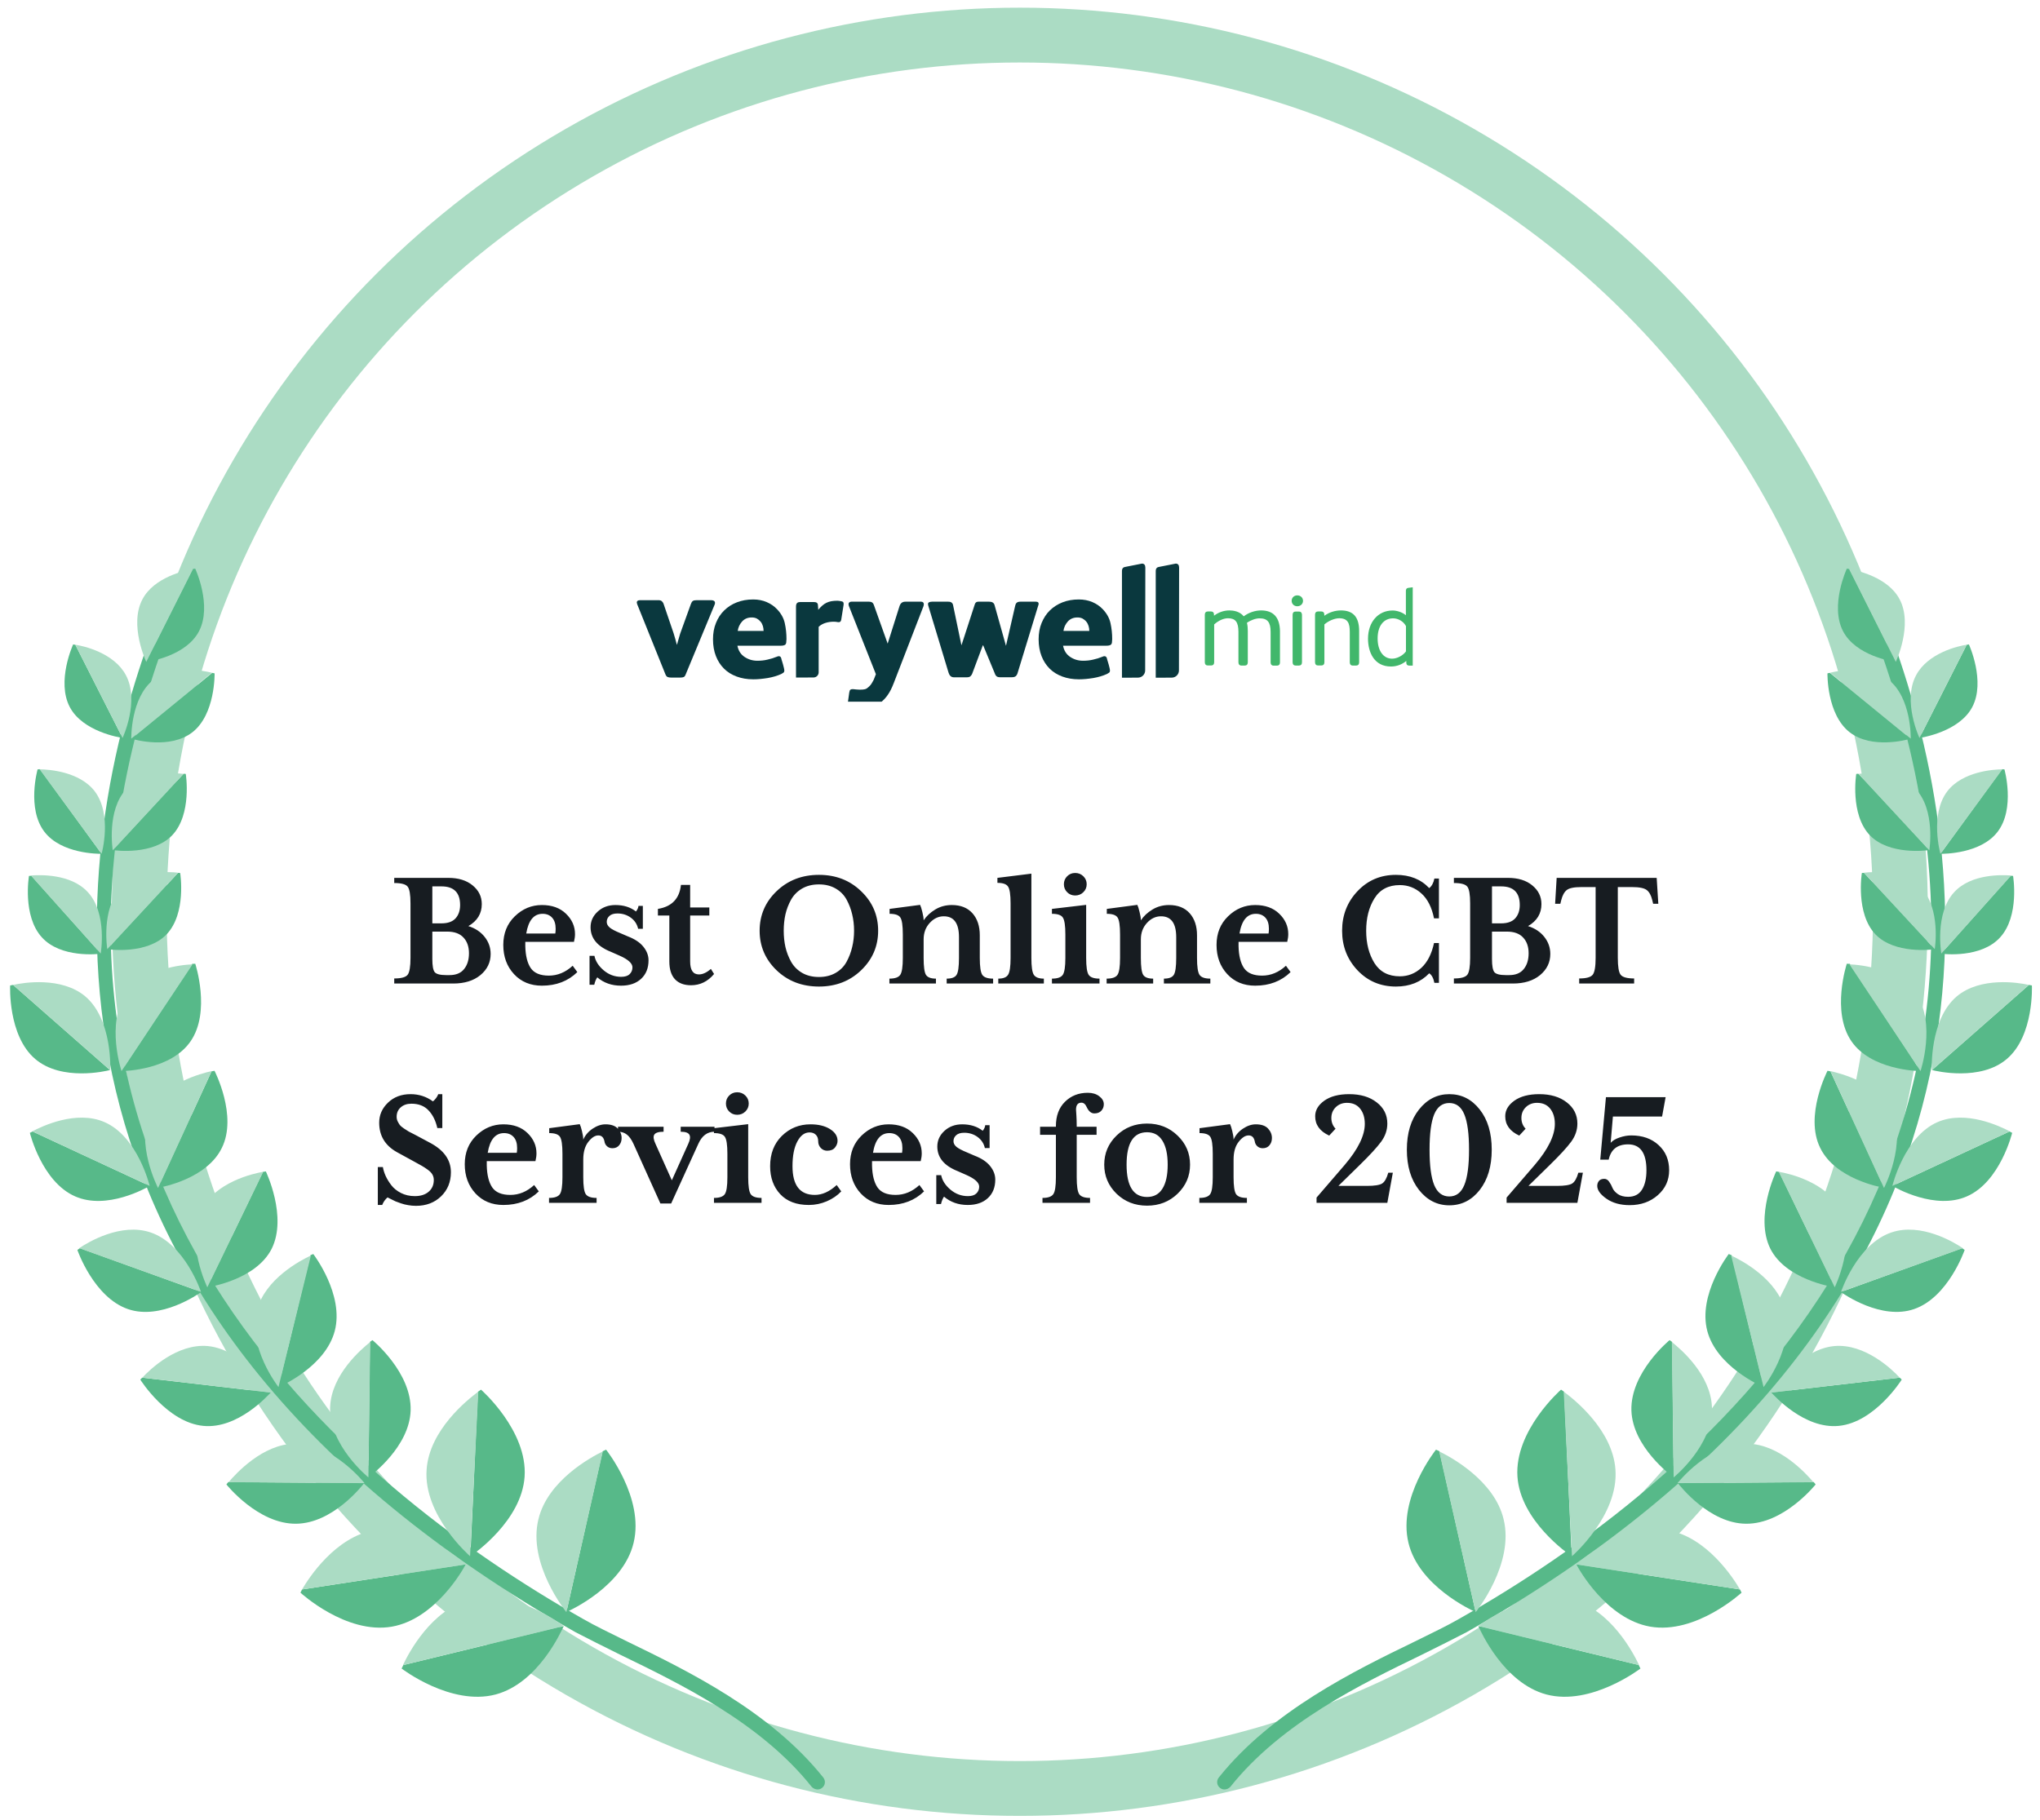
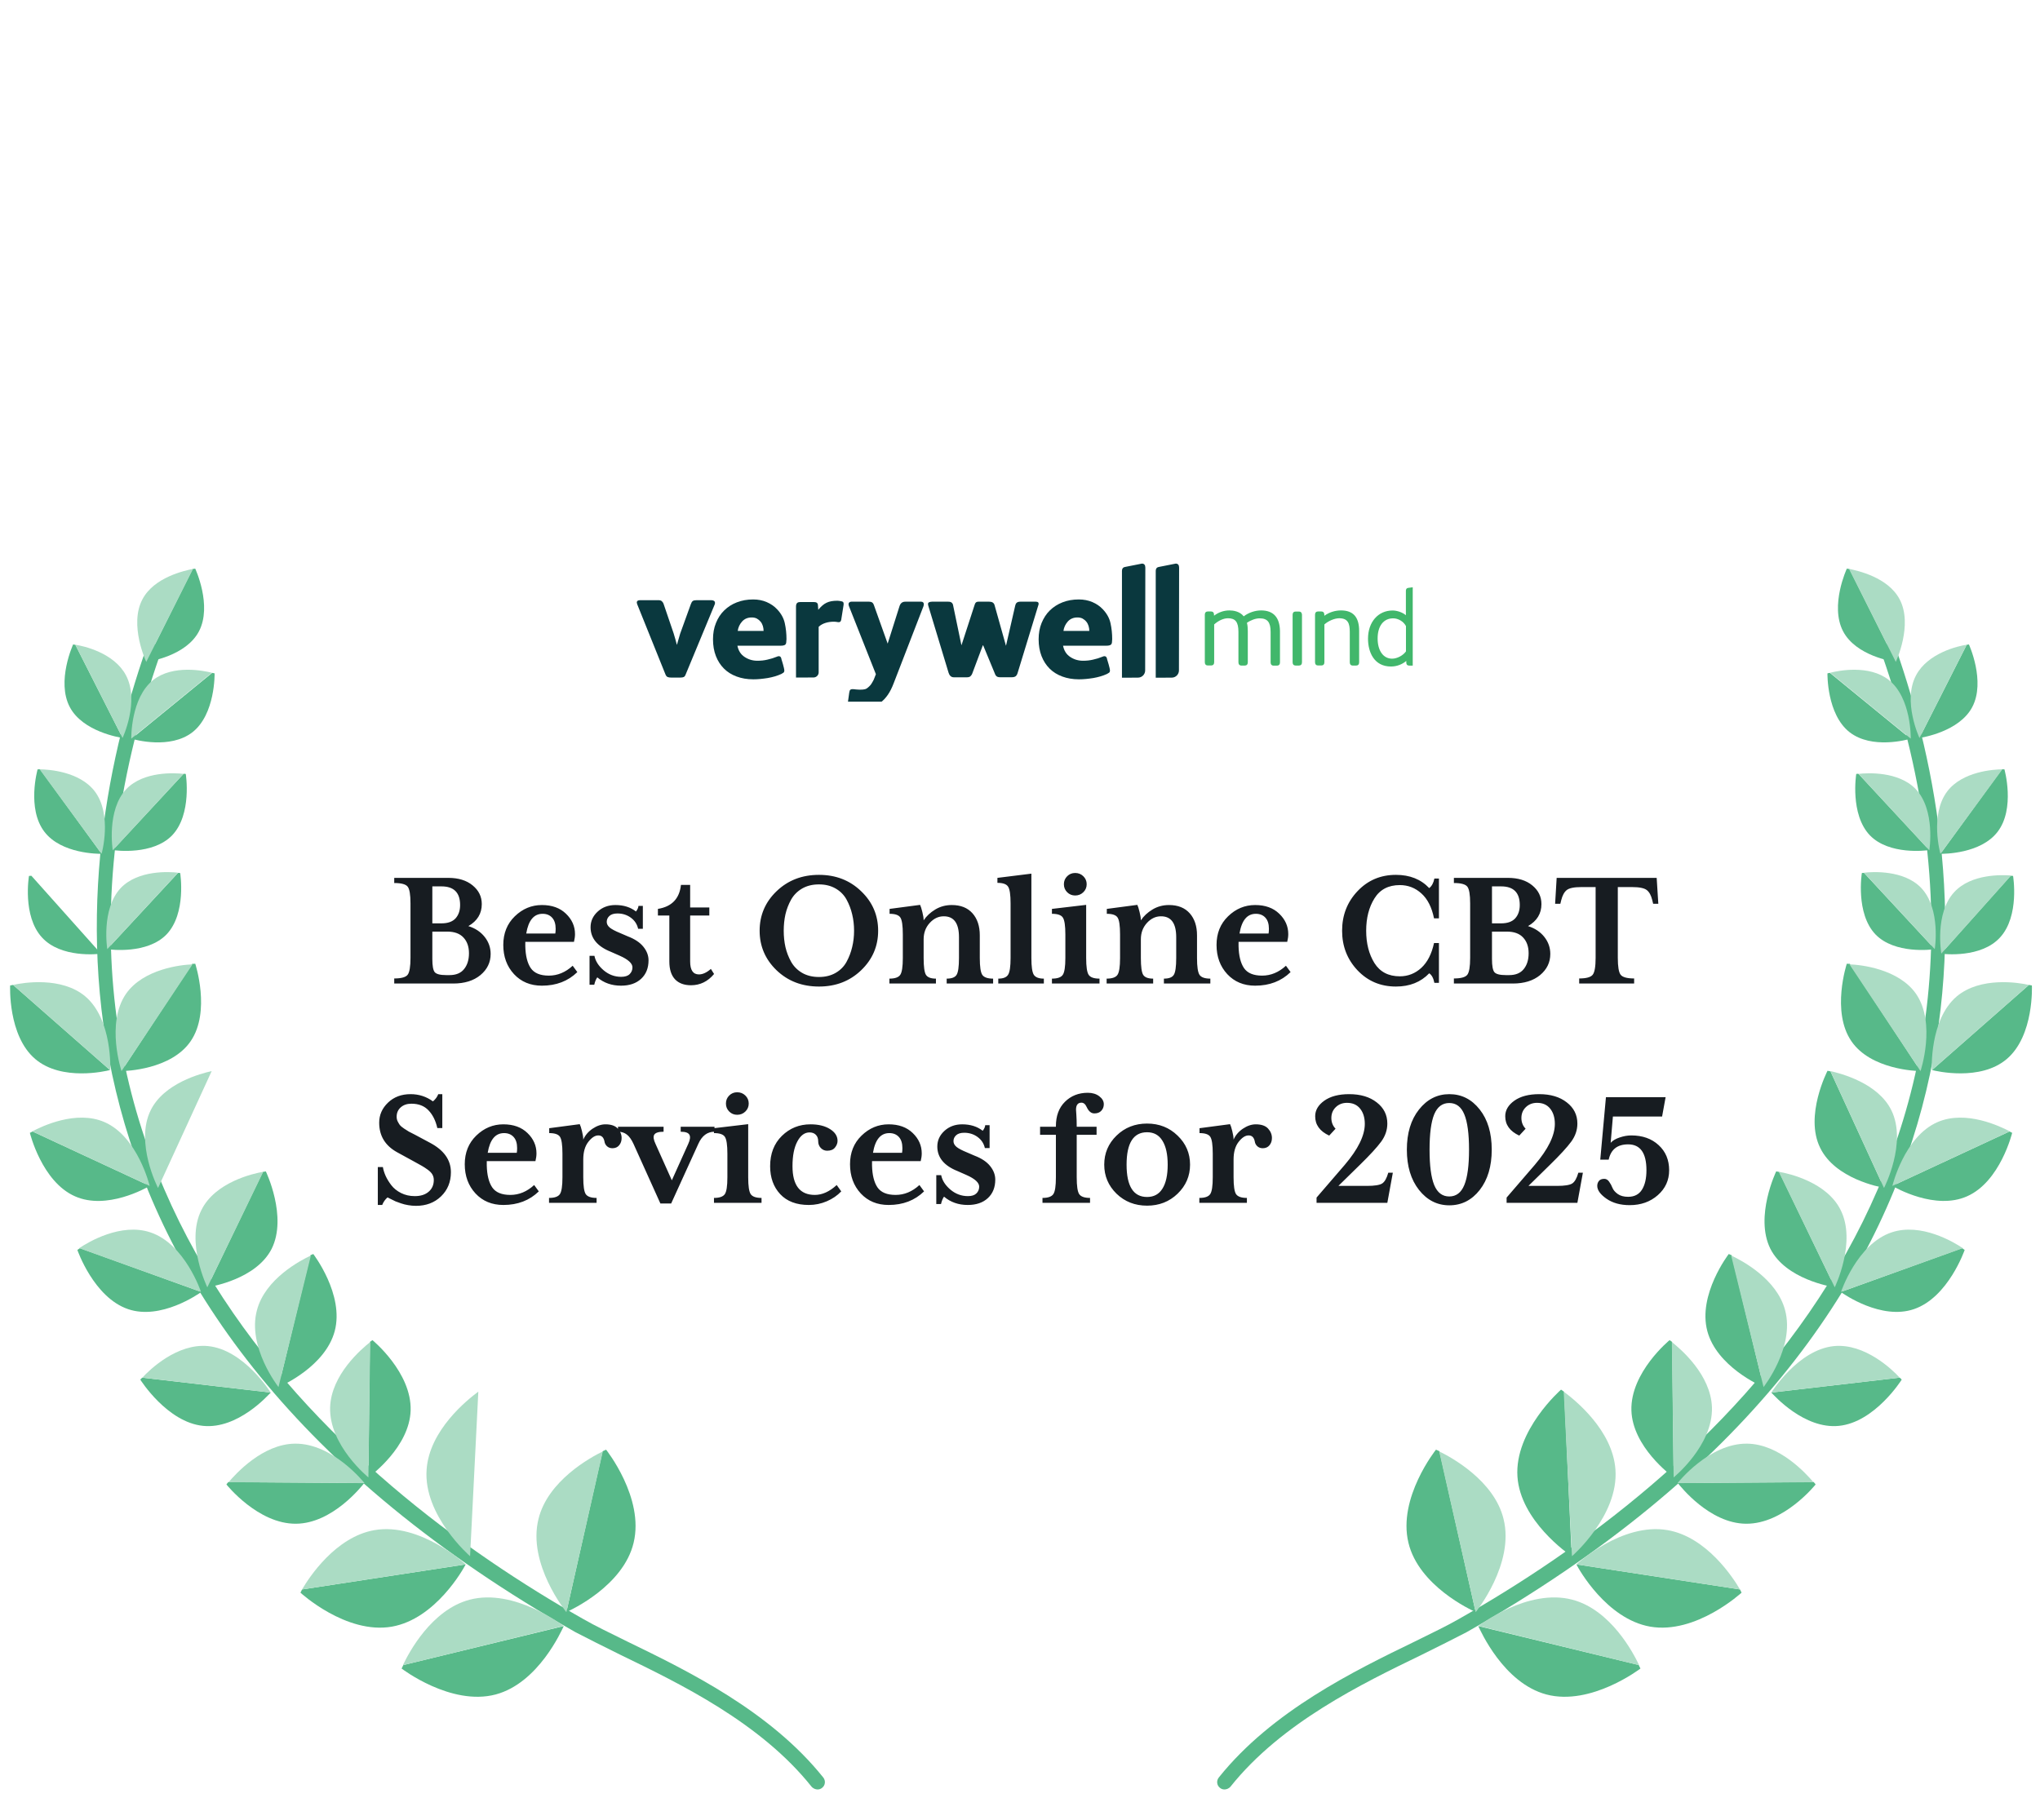
<svg xmlns="http://www.w3.org/2000/svg" width="186" height="166" viewBox="0 0 186 166" fill="none">
-   <ellipse cx="92.983" cy="83.156" rx="80.291" ry="79.956" stroke="#ABDCC4" stroke-width="5" />
  <g clip-path="url(#clip0_3661_2018)">
    <path d="M65.191 54.993C65.191 55.051 65.176 55.109 65.147 55.168L62.527 61.488C62.476 61.627 62.418 61.707 62.345 61.744C62.272 61.78 62.169 61.795 62.031 61.795H61.184C61.06 61.795 60.958 61.78 60.87 61.744C60.783 61.707 60.724 61.627 60.673 61.503L58.09 55.088C58.068 55.007 58.06 54.964 58.06 54.942C58.06 54.81 58.163 54.737 58.367 54.737H60.031C60.163 54.737 60.272 54.767 60.345 54.832C60.418 54.898 60.476 54.985 60.513 55.102L61.418 57.759C61.469 57.912 61.513 58.087 61.571 58.277C61.629 58.467 61.666 58.642 61.71 58.795H61.724C61.761 58.657 61.812 58.496 61.863 58.313C61.914 58.124 61.965 57.949 62.016 57.788L62.987 55.102C63.038 54.956 63.096 54.861 63.169 54.81C63.242 54.759 63.359 54.737 63.527 54.737H64.855C65.074 54.745 65.191 54.825 65.191 54.993Z" fill="#0A383E" />
    <path d="M71.694 58.473C71.694 58.641 71.658 58.758 71.577 58.809C71.497 58.86 71.366 58.889 71.191 58.889H67.235C67.322 59.334 67.534 59.678 67.884 59.911C68.235 60.145 68.621 60.261 69.059 60.261C69.373 60.261 69.672 60.232 69.972 60.159C70.271 60.094 70.555 60.006 70.84 59.889C70.898 59.86 70.957 59.845 71.008 59.845C71.125 59.845 71.198 59.911 71.234 60.042C71.242 60.101 71.263 60.181 71.3 60.283C71.336 60.386 71.366 60.495 71.395 60.604C71.424 60.714 71.446 60.816 71.475 60.918C71.497 61.02 71.512 61.093 71.512 61.152C71.512 61.247 71.482 61.312 71.431 61.349C71.38 61.385 71.315 61.422 71.242 61.466C70.862 61.641 70.446 61.758 69.994 61.838C69.534 61.911 69.103 61.955 68.687 61.955C68.118 61.955 67.614 61.867 67.162 61.699C66.709 61.531 66.323 61.291 66.009 60.977C65.695 60.663 65.447 60.283 65.272 59.831C65.096 59.378 65.009 58.867 65.009 58.306C65.009 57.758 65.096 57.262 65.279 56.817C65.454 56.371 65.709 55.985 66.031 55.671C66.352 55.357 66.731 55.109 67.184 54.934C67.636 54.758 68.125 54.671 68.673 54.671C69.125 54.671 69.534 54.751 69.906 54.912C70.278 55.072 70.599 55.291 70.862 55.576C71.22 55.955 71.453 56.371 71.555 56.839C71.658 57.306 71.709 57.787 71.709 58.291L71.694 58.473ZM69.621 57.539C69.621 57.386 69.599 57.24 69.556 57.094C69.512 56.948 69.446 56.817 69.351 56.7C69.256 56.583 69.14 56.488 69.008 56.415C68.87 56.342 68.716 56.313 68.534 56.313C68.176 56.313 67.884 56.437 67.665 56.678C67.446 56.919 67.308 57.211 67.264 57.539H69.621Z" fill="#0A383E" />
    <path d="M84.233 55.123C84.233 55.152 84.225 55.203 84.204 55.276L81.489 62.297C81.328 62.721 81.153 63.078 80.948 63.37C80.744 63.662 80.525 63.903 80.262 64.085C80.007 64.268 79.7 64.399 79.357 64.48C79.014 64.56 78.854 64.516 78.394 64.516C78.234 64.516 78.088 64.509 77.956 64.494C77.825 64.48 77.686 64.458 77.547 64.428C77.38 64.392 77.292 64.304 77.292 64.159C77.292 64.085 77.299 64.1 77.307 64.056L77.431 63.166C77.453 63.035 77.482 62.947 77.525 62.91C77.569 62.874 77.628 62.852 77.701 62.852H77.759H77.803C77.898 62.859 77.985 62.874 78.073 62.881C78.16 62.889 78.241 62.896 78.314 62.896C78.525 62.896 78.832 62.91 79.014 62.794C79.168 62.691 79.335 62.538 79.438 62.385C79.511 62.268 79.591 62.137 79.664 61.991L79.861 61.487L77.394 55.255C77.372 55.181 77.365 55.13 77.365 55.116C77.365 55.043 77.387 54.984 77.438 54.941C77.482 54.897 77.547 54.875 77.62 54.875H79.248C79.467 54.875 79.606 54.97 79.671 55.16L80.934 58.699L82.014 55.284C82.102 55.014 82.269 54.875 82.54 54.875H83.999C84.152 54.882 84.233 54.963 84.233 55.123Z" fill="#0A383E" />
    <path d="M104.427 51.766C104.427 51.533 104.325 51.401 104.12 51.401L102.646 51.693C102.427 51.722 102.296 51.81 102.296 52.095V61.809L103.756 61.801C104.12 61.801 104.412 61.502 104.412 61.145L104.427 51.766Z" fill="#0A383E" />
    <path d="M107.507 51.766C107.507 51.533 107.405 51.401 107.201 51.401L105.726 51.693C105.507 51.722 105.376 51.81 105.376 52.095V61.809L106.836 61.801C107.201 61.801 107.492 61.502 107.492 61.145L107.507 51.766Z" fill="#0A383E" />
    <path d="M94.699 55.065C94.699 55.101 94.691 55.152 94.669 55.203L92.786 61.363C92.75 61.495 92.692 61.597 92.619 61.662C92.546 61.728 92.421 61.765 92.268 61.765H91.174C91.02 61.765 90.911 61.728 90.845 61.662C90.772 61.59 90.714 61.487 90.67 61.341L89.641 58.853H89.612L88.663 61.385C88.619 61.517 88.553 61.611 88.48 61.677C88.407 61.743 88.291 61.772 88.13 61.772H86.984C86.853 61.772 86.743 61.735 86.663 61.655C86.583 61.582 86.525 61.48 86.488 61.356L84.627 55.203C84.62 55.174 84.612 55.138 84.612 55.087C84.612 55.014 84.649 54.955 84.715 54.926C84.78 54.897 84.868 54.875 84.97 54.875H86.451C86.605 54.875 86.707 54.904 86.78 54.97C86.846 55.028 86.889 55.116 86.904 55.218L87.656 58.831H87.67L88.845 55.218C88.911 54.992 88.977 54.875 89.218 54.875H90.195C90.458 54.875 90.619 54.977 90.677 55.174L91.714 58.874H91.728L92.56 55.247C92.582 55.13 92.626 55.043 92.692 54.977C92.764 54.911 92.874 54.875 93.02 54.875H94.451C94.553 54.875 94.618 54.897 94.655 54.933C94.684 54.977 94.699 55.021 94.699 55.065Z" fill="#0A383E" />
    <path d="M101.392 58.473C101.392 58.641 101.355 58.758 101.268 58.809C101.187 58.86 101.056 58.889 100.881 58.889H96.925C97.013 59.334 97.224 59.678 97.575 59.911C97.925 60.145 98.312 60.261 98.75 60.261C99.064 60.261 99.363 60.232 99.662 60.159C99.961 60.094 100.246 60.006 100.531 59.889C100.589 59.86 100.64 59.845 100.698 59.845C100.808 59.845 100.888 59.911 100.925 60.042C100.932 60.101 100.954 60.181 100.99 60.283C101.027 60.386 101.056 60.495 101.085 60.604C101.114 60.714 101.136 60.816 101.166 60.918C101.187 61.02 101.202 61.093 101.202 61.152C101.202 61.247 101.173 61.312 101.122 61.349C101.071 61.385 101.005 61.422 100.932 61.466C100.552 61.641 100.136 61.758 99.684 61.838C99.224 61.911 98.794 61.955 98.378 61.955C97.808 61.955 97.305 61.867 96.852 61.699C96.4 61.531 96.013 61.291 95.699 60.977C95.385 60.663 95.137 60.283 94.962 59.831C94.787 59.378 94.699 58.867 94.699 58.306C94.699 57.758 94.787 57.262 94.969 56.817C95.152 56.371 95.4 55.985 95.721 55.671C96.042 55.357 96.429 55.109 96.874 54.934C97.319 54.758 97.816 54.671 98.363 54.671C98.816 54.671 99.224 54.751 99.604 54.912C99.976 55.072 100.297 55.291 100.56 55.576C100.917 55.955 101.151 56.371 101.253 56.839C101.355 57.306 101.406 57.787 101.406 58.291L101.392 58.473ZM99.319 57.539C99.319 57.386 99.297 57.24 99.253 57.094C99.21 56.948 99.144 56.817 99.049 56.7C98.954 56.583 98.837 56.488 98.706 56.415C98.567 56.342 98.414 56.313 98.232 56.313C97.874 56.313 97.582 56.437 97.363 56.678C97.144 56.926 97.005 57.211 96.962 57.539H99.319Z" fill="#0A383E" />
    <path d="M76.752 54.846C76.62 54.817 76.467 54.788 76.358 54.788C75.526 54.788 75.117 55 74.606 55.613L74.577 55.19C74.562 54.978 74.438 54.905 74.168 54.905H72.986C72.745 54.905 72.577 54.978 72.577 55.314V61.794L74.175 61.787C74.431 61.787 74.643 61.575 74.643 61.32V57.167C75 56.817 75.555 56.7 76.022 56.7C76.263 56.7 76.336 56.744 76.475 56.744C76.606 56.744 76.671 56.671 76.701 56.518L76.912 55.19C76.934 55.029 76.934 54.89 76.752 54.846Z" fill="#0A383E" />
    <path d="M114.981 55.671C114.427 55.671 113.835 55.875 113.398 56.211C113.033 55.744 112.427 55.671 112.091 55.671C111.595 55.671 111.099 55.839 110.69 56.153V56.058C110.69 55.875 110.588 55.766 110.42 55.766H110.121C109.953 55.766 109.851 55.875 109.851 56.058V60.4C109.851 60.583 109.953 60.692 110.121 60.692H110.434C110.602 60.692 110.704 60.583 110.704 60.4V56.948C111.106 56.59 111.566 56.386 111.967 56.386C112.646 56.386 112.916 56.736 112.916 57.627V60.407C112.916 60.59 113.018 60.7 113.186 60.7H113.5C113.668 60.7 113.77 60.59 113.77 60.407V57.547C113.77 57.262 113.748 57.021 113.69 56.802C114.054 56.547 114.5 56.393 114.843 56.393C115.565 56.393 115.85 56.744 115.85 57.634V60.415C115.85 60.597 115.952 60.707 116.12 60.707H116.434C116.602 60.707 116.704 60.597 116.704 60.415V57.547C116.682 56.306 116.105 55.671 114.981 55.671Z" fill="#41B76B" />
-     <path d="M118.279 54.299C117.988 54.299 117.769 54.511 117.769 54.795C117.769 55.08 117.988 55.291 118.279 55.291C118.579 55.291 118.805 55.08 118.805 54.795C118.805 54.511 118.579 54.299 118.279 54.299Z" fill="#41B76B" />
    <path d="M118.433 55.773H118.126C117.959 55.773 117.856 55.882 117.856 56.064V60.407C117.856 60.589 117.959 60.699 118.126 60.699H118.44C118.608 60.699 118.71 60.589 118.71 60.407V56.064C118.703 55.882 118.608 55.773 118.433 55.773Z" fill="#41B76B" />
    <path d="M122.265 55.671C121.725 55.671 121.178 55.846 120.747 56.16V56.058C120.747 55.875 120.645 55.766 120.477 55.766H120.17C120.003 55.766 119.9 55.875 119.9 56.058V60.4C119.9 60.583 120.003 60.692 120.17 60.692H120.484C120.652 60.692 120.754 60.583 120.754 60.4V56.948C121.127 56.62 121.688 56.386 122.104 56.386C122.907 56.386 123.068 56.861 123.068 57.627V60.407C123.068 60.59 123.17 60.7 123.338 60.7H123.652C123.82 60.7 123.922 60.59 123.922 60.407V57.539C123.922 56.284 123.382 55.671 122.265 55.671Z" fill="#41B76B" />
    <path d="M128.833 53.562C128.826 53.562 128.819 53.562 128.804 53.562L128.417 53.613C128.184 53.635 128.184 53.824 128.184 53.904V56.109C127.833 55.817 127.33 55.678 126.972 55.678C125.651 55.678 124.731 56.736 124.731 58.247C124.731 59.473 125.279 60.787 126.826 60.787C127.337 60.787 127.848 60.597 128.22 60.276V60.415C128.22 60.612 128.315 60.707 128.519 60.707H128.804C128.943 60.707 129.037 60.59 129.037 60.415V53.832C129.045 53.569 128.87 53.562 128.833 53.562ZM128.191 57.101V59.407C127.921 59.787 127.381 60.072 126.928 60.072C126.125 60.072 125.607 59.349 125.607 58.225C125.607 57.094 126.147 56.393 127.023 56.393C127.49 56.393 127.979 56.685 128.191 57.101Z" fill="#41B76B" />
  </g>
  <path d="M44.735 87.002C44.735 87.77 44.424 88.413 43.802 88.931C43.18 89.443 42.354 89.699 41.324 89.699H35.945V89.237C36.588 89.237 36.996 89.124 37.168 88.899C37.341 88.675 37.427 88.16 37.427 87.355V82.391C37.427 81.587 37.341 81.077 37.168 80.862C36.996 80.643 36.588 80.533 35.945 80.533V80.063H40.877C41.797 80.063 42.534 80.29 43.088 80.745C43.648 81.2 43.927 81.769 43.927 82.454C43.927 83.322 43.52 83.991 42.704 84.462C43.326 84.655 43.82 84.982 44.186 85.442C44.552 85.902 44.735 86.422 44.735 87.002ZM41.951 82.54C41.951 81.406 41.384 80.839 40.25 80.839H39.419V84.211H40.25C40.83 84.211 41.259 84.059 41.536 83.756C41.813 83.447 41.951 83.042 41.951 82.54ZM40.767 84.963H39.419V87.465C39.419 88.087 39.492 88.487 39.638 88.664C39.79 88.842 40.138 88.931 40.681 88.931H40.987C41.578 88.931 42.019 88.748 42.312 88.382C42.61 88.016 42.759 87.535 42.759 86.939C42.759 86.338 42.592 85.86 42.257 85.504C41.928 85.144 41.431 84.963 40.767 84.963ZM52.639 88.656C51.792 89.482 50.715 89.895 49.408 89.895C48.368 89.895 47.521 89.545 46.868 88.845C46.214 88.139 45.888 87.25 45.888 86.179C45.888 85.118 46.238 84.247 46.938 83.568C47.644 82.883 48.467 82.54 49.408 82.54C50.328 82.54 51.06 82.804 51.603 83.332C52.152 83.86 52.427 84.48 52.427 85.191C52.427 85.405 52.395 85.64 52.333 85.896H47.895V86.296C47.916 87.164 48.08 87.828 48.389 88.288C48.702 88.748 49.254 88.978 50.043 88.978C50.838 88.978 51.562 88.677 52.215 88.076L52.639 88.656ZM50.663 84.705C50.663 84.266 50.556 83.928 50.341 83.693C50.127 83.458 49.837 83.34 49.471 83.34C48.676 83.34 48.18 83.939 47.981 85.136H50.631C50.652 85.01 50.663 84.867 50.663 84.705ZM59.131 87.582C59.131 88.288 58.906 88.85 58.456 89.268C58.007 89.686 57.395 89.895 56.622 89.895C55.775 89.895 55.053 89.642 54.458 89.135C54.337 89.307 54.246 89.532 54.183 89.809H53.752V87.174H54.199C54.293 87.655 54.573 88.094 55.038 88.492C55.508 88.889 56.041 89.088 56.637 89.088C56.982 89.088 57.239 89.007 57.406 88.845C57.578 88.677 57.665 88.471 57.665 88.225C57.665 87.859 57.275 87.504 56.496 87.159L55.697 86.806C54.463 86.315 53.846 85.567 53.846 84.563C53.846 84.009 54.063 83.534 54.497 83.136C54.931 82.739 55.469 82.54 56.112 82.54C56.86 82.54 57.484 82.737 57.986 83.129C58.127 82.946 58.203 82.776 58.213 82.619H58.613V84.705H58.182C58.088 84.286 57.866 83.949 57.516 83.693C57.165 83.437 56.76 83.309 56.3 83.309C55.971 83.309 55.725 83.385 55.563 83.536C55.401 83.683 55.32 83.863 55.32 84.077C55.32 84.271 55.414 84.446 55.602 84.603C55.791 84.754 56.109 84.921 56.559 85.104L57.233 85.395C57.876 85.64 58.352 85.957 58.66 86.343C58.974 86.73 59.131 87.143 59.131 87.582ZM65.106 88.829C64.536 89.514 63.835 89.856 63.004 89.856C62.372 89.856 61.883 89.673 61.538 89.307C61.198 88.936 61.028 88.398 61.028 87.692V83.497H59.986V82.893C61.251 82.689 61.951 81.96 62.087 80.706H62.926V82.76H64.674V83.497H62.926V87.692C62.926 88.476 63.192 88.868 63.726 88.868C64.071 88.868 64.434 88.701 64.816 88.366L65.106 88.829ZM78.513 81.278C79.549 82.266 80.066 83.468 80.066 84.885C80.066 86.296 79.549 87.499 78.513 88.492C77.484 89.48 76.203 89.974 74.671 89.974C73.129 89.974 71.841 89.48 70.806 88.492C69.776 87.499 69.261 86.296 69.261 84.885C69.261 83.468 69.776 82.266 70.806 81.278C71.841 80.285 73.129 79.788 74.671 79.788C76.203 79.788 77.484 80.285 78.513 81.278ZM77.698 86.375C77.813 85.904 77.871 85.408 77.871 84.885C77.871 84.357 77.813 83.858 77.698 83.387C77.588 82.917 77.418 82.47 77.188 82.046C76.958 81.623 76.626 81.286 76.193 81.035C75.759 80.784 75.252 80.659 74.671 80.659C74.081 80.659 73.569 80.784 73.135 81.035C72.706 81.286 72.371 81.623 72.131 82.046C71.896 82.47 71.723 82.917 71.614 83.387C71.509 83.858 71.457 84.357 71.457 84.885C71.457 85.408 71.509 85.904 71.614 86.375C71.723 86.845 71.896 87.292 72.131 87.716C72.371 88.139 72.706 88.476 73.135 88.727C73.569 88.978 74.081 89.103 74.671 89.103C75.252 89.103 75.759 88.978 76.193 88.727C76.626 88.476 76.958 88.139 77.188 87.716C77.418 87.292 77.588 86.845 77.698 86.375ZM90.549 89.699H86.315V89.252C86.775 89.252 87.076 89.137 87.217 88.907C87.363 88.677 87.436 88.165 87.436 87.371V85.473C87.436 84.198 86.971 83.562 86.041 83.568C85.56 83.568 85.134 83.772 84.763 84.179C84.397 84.582 84.214 85.078 84.214 85.669V87.371C84.214 88.165 84.284 88.677 84.426 88.907C84.572 89.137 84.875 89.252 85.335 89.252V89.699H81.093V89.252C81.595 89.252 81.924 89.137 82.081 88.907C82.238 88.677 82.316 88.165 82.316 87.371V85.222C82.316 84.417 82.241 83.902 82.089 83.677C81.943 83.453 81.616 83.34 81.109 83.34V82.893L83.892 82.525C83.955 82.656 84.023 82.872 84.096 83.176C84.175 83.479 84.214 83.732 84.214 83.936C84.47 83.549 84.823 83.22 85.272 82.948C85.722 82.676 86.224 82.54 86.778 82.54C87.593 82.54 88.223 82.791 88.668 83.293C89.112 83.795 89.334 84.464 89.334 85.3V87.371C89.334 88.165 89.41 88.677 89.561 88.907C89.718 89.137 90.047 89.252 90.549 89.252V89.699ZM95.175 89.699H91.02V89.252C91.469 89.252 91.767 89.135 91.914 88.899C92.065 88.664 92.141 88.155 92.141 87.371V82.391C92.141 81.597 92.065 81.087 91.914 80.862C91.767 80.632 91.443 80.517 90.941 80.517V80.063L94.038 79.678V87.371C94.038 88.155 94.112 88.664 94.258 88.899C94.41 89.135 94.716 89.252 95.175 89.252V89.699ZM100.249 89.699H95.912V89.252C96.414 89.252 96.744 89.137 96.9 88.907C97.057 88.677 97.136 88.165 97.136 87.371V85.222C97.136 84.427 97.06 83.915 96.908 83.685C96.762 83.455 96.43 83.34 95.912 83.34V82.893L99.033 82.525V87.371C99.033 88.165 99.109 88.677 99.261 88.907C99.417 89.137 99.747 89.252 100.249 89.252V89.699ZM97.3 81.372C97.102 81.174 97.002 80.93 97.002 80.643C97.002 80.356 97.102 80.112 97.3 79.914C97.499 79.715 97.742 79.616 98.03 79.616C98.322 79.616 98.571 79.715 98.774 79.914C98.978 80.112 99.08 80.356 99.08 80.643C99.08 80.93 98.978 81.174 98.774 81.372C98.571 81.571 98.322 81.67 98.03 81.67C97.742 81.67 97.499 81.571 97.3 81.372ZM110.355 89.699H106.121V89.252C106.581 89.252 106.882 89.137 107.023 88.907C107.169 88.677 107.243 88.165 107.243 87.371V85.473C107.243 84.198 106.777 83.562 105.847 83.568C105.366 83.568 104.94 83.772 104.569 84.179C104.203 84.582 104.02 85.078 104.02 85.669V87.371C104.02 88.165 104.091 88.677 104.232 88.907C104.378 89.137 104.681 89.252 105.141 89.252V89.699H100.899V89.252C101.401 89.252 101.73 89.137 101.887 88.907C102.044 88.677 102.123 88.165 102.123 87.371V85.222C102.123 84.417 102.047 83.902 101.895 83.677C101.749 83.453 101.422 83.34 100.915 83.34V82.893L103.699 82.525C103.761 82.656 103.829 82.872 103.902 83.176C103.981 83.479 104.02 83.732 104.02 83.936C104.276 83.549 104.629 83.22 105.079 82.948C105.528 82.676 106.03 82.54 106.584 82.54C107.399 82.54 108.029 82.791 108.474 83.293C108.918 83.795 109.14 84.464 109.14 85.3V87.371C109.14 88.165 109.216 88.677 109.368 88.907C109.524 89.137 109.854 89.252 110.355 89.252V89.699ZM117.671 88.656C116.824 89.482 115.747 89.895 114.441 89.895C113.4 89.895 112.554 89.545 111.9 88.845C111.247 88.139 110.92 87.25 110.92 86.179C110.92 85.118 111.27 84.247 111.971 83.568C112.676 82.883 113.5 82.54 114.441 82.54C115.361 82.54 116.092 82.804 116.636 83.332C117.185 83.86 117.459 84.48 117.459 85.191C117.459 85.405 117.428 85.64 117.365 85.896H112.927V86.296C112.948 87.164 113.113 87.828 113.421 88.288C113.735 88.748 114.286 88.978 115.076 88.978C115.87 88.978 116.594 88.677 117.248 88.076L117.671 88.656ZM115.695 84.705C115.695 84.266 115.588 83.928 115.374 83.693C115.159 83.458 114.869 83.34 114.503 83.34C113.709 83.34 113.212 83.939 113.014 85.136H115.664C115.685 85.01 115.695 84.867 115.695 84.705ZM131.197 89.636H130.781C130.697 89.208 130.541 88.918 130.311 88.766C129.542 89.571 128.531 89.974 127.276 89.974C125.875 89.974 124.707 89.48 123.771 88.492C122.836 87.499 122.368 86.296 122.368 84.885C122.368 83.468 122.836 82.266 123.771 81.278C124.707 80.285 125.875 79.788 127.276 79.788C128.541 79.788 129.553 80.191 130.311 80.996C130.546 80.813 130.703 80.523 130.781 80.126H131.197V83.756H130.75C130.546 82.747 130.162 81.989 129.597 81.482C129.038 80.975 128.382 80.721 127.629 80.721C126.589 80.721 125.818 81.126 125.316 81.937C124.814 82.742 124.563 83.724 124.563 84.885C124.563 86.04 124.814 87.023 125.316 87.833C125.823 88.638 126.594 89.041 127.629 89.041C128.376 89.041 129.03 88.784 129.589 88.272C130.149 87.755 130.535 86.999 130.75 86.006H131.197V89.636ZM141.351 87.002C141.351 87.77 141.04 88.413 140.418 88.931C139.795 89.443 138.97 89.699 137.94 89.699H132.561V89.237C133.204 89.237 133.612 89.124 133.784 88.899C133.957 88.675 134.043 88.16 134.043 87.355V82.391C134.043 81.587 133.957 81.077 133.784 80.862C133.612 80.643 133.204 80.533 132.561 80.533V80.063H137.493C138.413 80.063 139.15 80.29 139.704 80.745C140.263 81.2 140.543 81.769 140.543 82.454C140.543 83.322 140.135 83.991 139.32 84.462C139.942 84.655 140.436 84.982 140.802 85.442C141.168 85.902 141.351 86.422 141.351 87.002ZM138.567 82.54C138.567 81.406 138 80.839 136.866 80.839H136.034V84.211H136.866C137.446 84.211 137.874 84.059 138.151 83.756C138.429 83.447 138.567 83.042 138.567 82.54ZM137.383 84.963H136.034V87.465C136.034 88.087 136.108 88.487 136.254 88.664C136.406 88.842 136.753 88.931 137.297 88.931H137.603C138.193 88.931 138.635 88.748 138.928 88.382C139.226 88.016 139.375 87.535 139.375 86.939C139.375 86.338 139.207 85.86 138.873 85.504C138.544 85.144 138.047 84.963 137.383 84.963ZM151.199 82.423H150.728L150.65 82.101C150.545 81.662 150.378 81.354 150.148 81.176C149.918 80.993 149.466 80.902 148.792 80.902H147.506V87.355C147.506 88.16 147.592 88.675 147.764 88.899C147.942 89.124 148.353 89.237 148.995 89.237V89.699H143.985V89.237C144.628 89.237 145.038 89.124 145.216 88.899C145.394 88.675 145.483 88.16 145.483 87.355V80.902H144.197C143.523 80.902 143.073 80.993 142.848 81.176C142.623 81.354 142.456 81.662 142.346 82.101L142.268 82.423H141.79L141.931 80.063H151.05L151.199 82.423ZM41.112 106.908C41.112 107.796 40.812 108.531 40.211 109.111C39.615 109.686 38.854 109.974 37.929 109.974C37.683 109.974 37.446 109.953 37.215 109.911C36.986 109.874 36.766 109.819 36.557 109.746C36.348 109.673 36.183 109.613 36.063 109.566C35.948 109.514 35.799 109.44 35.616 109.346C35.438 109.252 35.344 109.205 35.334 109.205C35.119 109.388 34.957 109.618 34.847 109.895H34.448V106.437H34.91C34.952 106.694 35.036 106.963 35.161 107.245C35.287 107.522 35.459 107.804 35.679 108.092C35.898 108.379 36.194 108.617 36.565 108.805C36.941 108.994 37.359 109.088 37.819 109.088C38.352 109.088 38.773 108.954 39.082 108.688C39.395 108.421 39.552 108.063 39.552 107.614C39.552 107.441 39.513 107.282 39.434 107.135C39.356 106.984 39.212 106.832 39.003 106.68C38.794 106.529 38.619 106.414 38.478 106.335C38.337 106.257 38.102 106.126 37.772 105.943L36.212 105.089C35.119 104.488 34.573 103.589 34.573 102.391C34.573 101.686 34.84 101.077 35.373 100.565C35.911 100.047 36.599 99.788 37.435 99.788C38.193 99.788 38.873 100.008 39.474 100.447C39.698 100.264 39.861 100.044 39.96 99.788H40.328V102.878H39.873C39.722 102.203 39.453 101.665 39.066 101.262C38.684 100.86 38.167 100.659 37.513 100.659C37.116 100.659 36.792 100.768 36.541 100.988C36.29 101.208 36.165 101.495 36.165 101.85C36.165 102.002 36.196 102.143 36.259 102.274C36.327 102.405 36.392 102.514 36.455 102.603C36.518 102.687 36.646 102.794 36.839 102.925C37.032 103.05 37.176 103.142 37.27 103.199C37.37 103.251 37.563 103.351 37.851 103.497L39.184 104.211C40.469 104.885 41.112 105.784 41.112 106.908ZM49.126 108.656C48.279 109.482 47.202 109.895 45.895 109.895C44.855 109.895 44.008 109.545 43.355 108.845C42.702 108.139 42.375 107.25 42.375 106.179C42.375 105.118 42.725 104.247 43.425 103.568C44.131 102.883 44.954 102.54 45.895 102.54C46.815 102.54 47.547 102.804 48.091 103.332C48.64 103.86 48.914 104.48 48.914 105.191C48.914 105.405 48.883 105.64 48.82 105.896H44.382V106.296C44.403 107.164 44.568 107.828 44.876 108.288C45.19 108.748 45.741 108.978 46.531 108.978C47.325 108.978 48.049 108.677 48.702 108.076L49.126 108.656ZM47.15 104.705C47.15 104.265 47.043 103.928 46.828 103.693C46.614 103.458 46.324 103.34 45.958 103.34C45.163 103.34 44.667 103.939 44.468 105.136H47.118C47.139 105.01 47.15 104.867 47.15 104.705ZM56.677 103.787C56.677 104.054 56.601 104.276 56.449 104.454C56.303 104.631 56.099 104.72 55.838 104.72C55.644 104.72 55.48 104.66 55.344 104.54C55.213 104.414 55.137 104.271 55.116 104.109C55.043 103.732 54.852 103.547 54.544 103.552C54.246 103.552 53.943 103.751 53.634 104.148C53.331 104.54 53.18 105.073 53.18 105.747V107.37C53.18 108.165 53.255 108.677 53.407 108.907C53.564 109.137 53.893 109.252 54.395 109.252V109.699H50.059V109.252C50.561 109.252 50.89 109.137 51.047 108.907C51.204 108.677 51.282 108.165 51.282 107.37V105.222C51.282 104.417 51.206 103.902 51.055 103.677C50.908 103.453 50.582 103.34 50.075 103.34V102.893L52.858 102.525C52.921 102.645 52.989 102.857 53.062 103.16C53.14 103.463 53.18 103.722 53.18 103.936C53.352 103.539 53.634 103.207 54.026 102.94C54.424 102.674 54.816 102.54 55.203 102.54C55.715 102.54 56.089 102.669 56.324 102.925C56.559 103.181 56.677 103.468 56.677 103.787ZM65.145 103.215C64.491 103.215 64 103.583 63.671 104.32L61.193 109.762H60.213L57.759 104.32C57.576 103.923 57.374 103.641 57.155 103.474C56.935 103.301 56.666 103.215 56.347 103.215V102.76H60.503V103.215C60.053 103.215 59.771 103.304 59.656 103.481C59.546 103.654 59.583 103.934 59.766 104.32L61.256 107.645L62.753 104.32C62.926 103.944 62.96 103.667 62.855 103.489C62.756 103.306 62.492 103.215 62.063 103.215V102.76H65.145V103.215ZM69.434 109.699H65.098V109.252C65.6 109.252 65.929 109.137 66.086 108.907C66.243 108.677 66.321 108.165 66.321 107.37V105.222C66.321 104.428 66.245 103.915 66.094 103.685C65.947 103.455 65.615 103.34 65.098 103.34V102.893L68.218 102.525V107.37C68.218 108.165 68.294 108.677 68.446 108.907C68.603 109.137 68.932 109.252 69.434 109.252V109.699ZM66.486 101.372C66.287 101.174 66.188 100.93 66.188 100.643C66.188 100.355 66.287 100.112 66.486 99.914C66.684 99.715 66.927 99.616 67.215 99.616C67.507 99.616 67.756 99.715 67.96 99.914C68.163 100.112 68.266 100.355 68.266 100.643C68.266 100.93 68.163 101.174 67.96 101.372C67.756 101.571 67.507 101.67 67.215 101.67C66.927 101.67 66.684 101.571 66.486 101.372ZM76.702 108.656C76.347 109.033 75.908 109.333 75.385 109.558C74.862 109.783 74.316 109.895 73.746 109.895C72.622 109.895 71.752 109.566 71.135 108.907C70.524 108.249 70.218 107.399 70.218 106.359C70.218 105.214 70.576 104.292 71.292 103.591C72.008 102.891 72.876 102.54 73.895 102.54C74.622 102.54 75.215 102.684 75.675 102.972C76.135 103.259 76.365 103.617 76.365 104.046C76.365 104.26 76.287 104.464 76.13 104.658C75.978 104.851 75.74 104.948 75.416 104.948C75.192 104.948 74.998 104.864 74.836 104.697C74.679 104.529 74.601 104.328 74.601 104.093C74.601 103.837 74.53 103.638 74.389 103.497C74.248 103.351 74.055 103.278 73.809 103.278C73.359 103.278 72.988 103.555 72.696 104.109C72.403 104.658 72.257 105.408 72.257 106.359C72.257 108.105 72.936 108.978 74.295 108.978C74.969 108.978 75.633 108.677 76.287 108.076L76.702 108.656ZM84.253 108.656C83.406 109.482 82.329 109.895 81.023 109.895C79.982 109.895 79.136 109.545 78.482 108.845C77.829 108.139 77.502 107.25 77.502 106.179C77.502 105.118 77.852 104.247 78.553 103.568C79.258 102.883 80.082 102.54 81.023 102.54C81.943 102.54 82.674 102.804 83.218 103.332C83.767 103.86 84.041 104.48 84.041 105.191C84.041 105.405 84.01 105.64 83.947 105.896H79.509V106.296C79.53 107.164 79.695 107.828 80.003 108.288C80.317 108.748 80.868 108.978 81.658 108.978C82.452 108.978 83.176 108.677 83.83 108.076L84.253 108.656ZM82.277 104.705C82.277 104.265 82.17 103.928 81.956 103.693C81.741 103.458 81.451 103.34 81.085 103.34C80.291 103.34 79.794 103.939 79.596 105.136H82.246C82.267 105.01 82.277 104.867 82.277 104.705ZM90.745 107.582C90.745 108.288 90.521 108.85 90.071 109.268C89.621 109.686 89.01 109.895 88.236 109.895C87.389 109.895 86.668 109.642 86.072 109.135C85.952 109.307 85.861 109.532 85.798 109.809H85.367V107.174H85.813C85.907 107.655 86.187 108.094 86.652 108.492C87.123 108.889 87.656 109.088 88.252 109.088C88.597 109.088 88.853 109.007 89.02 108.845C89.193 108.677 89.279 108.471 89.279 108.225C89.279 107.859 88.89 107.504 88.111 107.159L87.311 106.806C86.077 106.315 85.461 105.567 85.461 104.563C85.461 104.009 85.677 103.534 86.111 103.136C86.545 102.739 87.084 102.54 87.727 102.54C88.474 102.54 89.099 102.736 89.601 103.129C89.742 102.946 89.817 102.776 89.828 102.619H90.228V104.705H89.797C89.703 104.286 89.48 103.949 89.13 103.693C88.78 103.437 88.375 103.309 87.915 103.309C87.585 103.309 87.34 103.385 87.178 103.536C87.016 103.683 86.935 103.863 86.935 104.077C86.935 104.271 87.029 104.446 87.217 104.603C87.405 104.754 87.724 104.921 88.174 105.104L88.848 105.395C89.491 105.64 89.966 105.956 90.275 106.343C90.588 106.73 90.745 107.143 90.745 107.582ZM100.641 100.706C100.641 100.941 100.565 101.14 100.413 101.302C100.267 101.464 100.055 101.545 99.778 101.545C99.491 101.545 99.258 101.351 99.08 100.964C98.96 100.698 98.801 100.565 98.602 100.565C98.273 100.565 98.108 100.779 98.108 101.208C98.108 101.218 98.118 101.377 98.139 101.686C98.16 101.994 98.171 102.337 98.171 102.713V102.76H99.982V103.497H98.171V107.37C98.171 108.165 98.246 108.677 98.398 108.907C98.555 109.137 98.884 109.252 99.386 109.252V109.699H95.05V109.252C95.552 109.252 95.881 109.137 96.038 108.907C96.195 108.677 96.273 108.165 96.273 107.37V103.497H94.831V102.76H96.273V102.713C96.273 101.772 96.548 101.03 97.097 100.486C97.651 99.937 98.346 99.663 99.182 99.663C99.6 99.663 99.948 99.767 100.225 99.977C100.502 100.186 100.641 100.429 100.641 100.706ZM107.368 103.568C108.126 104.294 108.505 105.178 108.505 106.218C108.505 107.253 108.126 108.136 107.368 108.868C106.615 109.595 105.688 109.958 104.585 109.958C103.482 109.958 102.554 109.595 101.801 108.868C101.054 108.136 100.68 107.253 100.68 106.218C100.68 105.178 101.054 104.294 101.801 103.568C102.554 102.836 103.482 102.47 104.585 102.47C105.688 102.47 106.615 102.836 107.368 103.568ZM106.466 106.218C106.466 105.277 106.307 104.55 105.988 104.038C105.674 103.521 105.207 103.262 104.585 103.262C103.34 103.262 102.718 104.247 102.718 106.218C102.718 108.183 103.34 109.166 104.585 109.166C105.207 109.166 105.674 108.913 105.988 108.405C106.307 107.898 106.466 107.169 106.466 106.218ZM115.97 103.787C115.97 104.054 115.894 104.276 115.742 104.454C115.596 104.631 115.392 104.72 115.131 104.72C114.937 104.72 114.773 104.66 114.637 104.54C114.506 104.414 114.43 104.271 114.409 104.109C114.336 103.732 114.145 103.547 113.837 103.552C113.539 103.552 113.236 103.751 112.927 104.148C112.624 104.54 112.473 105.073 112.473 105.747V107.37C112.473 108.165 112.548 108.677 112.7 108.907C112.857 109.137 113.186 109.252 113.688 109.252V109.699H109.352V109.252C109.854 109.252 110.183 109.137 110.34 108.907C110.497 108.677 110.575 108.165 110.575 107.37V105.222C110.575 104.417 110.499 103.902 110.348 103.677C110.201 103.453 109.875 103.34 109.368 103.34V102.893L112.151 102.525C112.214 102.645 112.282 102.857 112.355 103.16C112.433 103.463 112.473 103.722 112.473 103.936C112.645 103.539 112.927 103.207 113.319 102.94C113.717 102.674 114.109 102.54 114.495 102.54C115.008 102.54 115.381 102.669 115.617 102.925C115.852 103.181 115.97 103.468 115.97 103.787ZM126.994 106.955L126.492 109.699H120.039V109.221L122.611 106.234C123.829 104.801 124.438 103.557 124.438 102.501C124.438 101.931 124.297 101.469 124.014 101.113C123.732 100.758 123.332 100.58 122.815 100.58C122.407 100.58 122.067 100.711 121.795 100.972C121.524 101.234 121.388 101.563 121.388 101.96C121.388 102.347 121.516 102.674 121.772 102.94L121.192 103.568C120.334 103.17 119.908 102.58 119.914 101.796C119.914 101.252 120.191 100.781 120.745 100.384C121.304 99.987 122.059 99.788 123.011 99.788C124.051 99.788 124.89 100.039 125.528 100.541C126.171 101.038 126.492 101.681 126.492 102.47C126.492 103.061 126.304 103.612 125.928 104.124C125.556 104.631 124.911 105.334 123.991 106.234L122.031 108.155H124.634C125.329 108.155 125.792 108.081 126.022 107.935C126.252 107.783 126.437 107.457 126.578 106.955H126.994ZM134.913 101.184C135.645 102.109 136.011 103.332 136.011 104.854C136.011 106.369 135.645 107.595 134.913 108.531C134.181 109.461 133.259 109.927 132.145 109.927C131.042 109.927 130.12 109.459 129.378 108.523C128.64 107.582 128.272 106.359 128.272 104.854C128.272 103.343 128.64 102.122 129.378 101.192C130.12 100.256 131.042 99.788 132.145 99.788C133.259 99.788 134.181 100.254 134.913 101.184ZM133.51 108.076C133.797 107.381 133.941 106.307 133.941 104.854C133.941 103.395 133.797 102.321 133.51 101.631C133.227 100.941 132.77 100.596 132.138 100.596C131.51 100.596 131.053 100.941 130.765 101.631C130.483 102.321 130.342 103.395 130.342 104.854C130.342 106.307 130.483 107.381 130.765 108.076C131.053 108.771 131.51 109.119 132.138 109.119C132.77 109.119 133.227 108.771 133.51 108.076ZM144.322 106.955L143.82 109.699H137.367V109.221L139.939 106.234C141.157 104.801 141.766 103.557 141.766 102.501C141.766 101.931 141.625 101.469 141.343 101.113C141.06 100.758 140.661 100.58 140.143 100.58C139.735 100.58 139.396 100.711 139.124 100.972C138.852 101.234 138.716 101.563 138.716 101.96C138.716 102.347 138.844 102.674 139.1 102.94L138.52 103.568C137.663 103.17 137.237 102.58 137.242 101.796C137.242 101.252 137.519 100.781 138.073 100.384C138.632 99.987 139.388 99.788 140.339 99.788C141.379 99.788 142.218 100.039 142.856 100.541C143.499 101.038 143.82 101.681 143.82 102.47C143.82 103.061 143.632 103.612 143.256 104.124C142.885 104.631 142.239 105.334 141.319 106.234L139.359 108.155H141.962C142.657 108.155 143.12 108.081 143.35 107.935C143.58 107.783 143.766 107.457 143.907 106.955H144.322ZM152.187 106.728C152.187 107.637 151.842 108.395 151.152 109.001C150.462 109.608 149.607 109.911 148.588 109.911C147.741 109.911 147.035 109.715 146.471 109.323C145.911 108.931 145.632 108.541 145.632 108.155C145.632 107.982 145.681 107.833 145.781 107.708C145.885 107.577 146.05 107.512 146.275 107.512C146.447 107.512 146.594 107.598 146.714 107.77C146.839 107.943 146.941 108.131 147.02 108.335C147.103 108.539 147.265 108.727 147.506 108.899C147.746 109.067 148.06 109.15 148.447 109.15C149.016 109.15 149.437 108.933 149.709 108.5C149.981 108.066 150.117 107.475 150.117 106.728C150.117 105.154 149.56 104.367 148.447 104.367C147.464 104.367 146.873 104.833 146.675 105.763H145.906L146.424 100.063H151.865L151.544 101.827H147.059L146.855 104.226C147.038 104.022 147.31 103.86 147.67 103.74C148.036 103.615 148.389 103.552 148.729 103.552C149.759 103.552 150.592 103.847 151.23 104.438C151.868 105.023 152.187 105.787 152.187 106.728Z" fill="#171C21" />
  <path d="M74.243 163.131C74.243 163.131 74.071 163.046 73.997 162.949C69.346 157.108 61.976 153.543 56.605 150.94C55.011 150.149 53.613 149.455 52.472 148.859C1.294 119.816 5.972 80.196 13.317 59.168C13.438 58.802 13.828 58.63 14.196 58.752C14.564 58.873 14.737 59.264 14.616 59.63C-2.163 107.685 31.574 135.416 53.164 147.649C54.256 148.282 55.617 148.927 57.211 149.718C62.705 152.382 70.21 156.044 75.058 162.104C75.304 162.409 75.245 162.836 74.952 163.057C74.745 163.228 74.463 163.241 74.218 163.119L74.243 163.131Z" fill="#57B989" />
  <path d="M51.644 147.017C52.071 146.833 56.833 144.627 57.77 140.706C58.767 136.601 55.26 132.212 55.26 132.212C55.26 132.212 55.138 132.273 54.942 132.359" fill="#57B989" />
  <path d="M51.643 147.017L51.619 147.005C51.619 147.005 48.075 142.627 49.097 138.535C49.937 135.053 53.843 132.91 54.966 132.37" fill="#ABDCC4" />
-   <path d="M42.884 141.941C43.262 141.672 47.555 138.685 47.831 134.679C48.118 130.466 43.855 126.737 43.855 126.737C43.855 126.737 43.758 126.811 43.575 126.933" fill="#57B989" />
  <path d="M42.86 141.928C42.86 141.928 38.585 138.224 38.897 134.023C39.15 130.432 42.6 127.666 43.612 126.92" fill="#ABDCC4" />
  <path d="M42.458 142.675C42.252 143.09 39.715 147.649 35.729 148.353C31.548 149.08 27.395 145.254 27.395 145.254L27.541 144.96" fill="#57B989" />
  <path d="M42.459 142.674C42.459 142.674 38.318 138.823 34.136 139.551C30.591 140.168 28.173 143.872 27.541 144.96" fill="#ABDCC4" />
  <path d="M51.404 148.299C51.198 148.715 49.102 153.493 45.192 154.538C41.11 155.619 36.616 152.172 36.616 152.172C36.616 152.172 36.664 152.074 36.774 151.854" fill="#57B989" />
  <path d="M51.379 148.287C51.379 148.287 46.897 144.815 42.815 145.897C39.332 146.819 37.27 150.73 36.737 151.867" fill="#ABDCC4" />
  <path d="M33.589 134.741C33.881 134.52 37.332 131.938 37.44 128.641C37.547 125.16 33.961 122.224 33.961 122.224C33.961 122.224 33.875 122.273 33.729 122.383" fill="#57B989" />
  <path d="M33.59 134.741C33.59 134.741 29.992 131.829 30.099 128.348C30.195 125.381 32.95 123.032 33.755 122.395" fill="#ABDCC4" />
  <path d="M33.212 135.255C32.969 135.56 30.316 138.935 27.001 138.966C23.526 139.008 20.646 135.387 20.646 135.387C20.646 135.387 20.695 135.289 20.817 135.167" fill="#57B989" />
  <path d="M33.237 135.266C33.237 135.266 30.369 131.62 26.895 131.663C23.946 131.693 21.499 134.408 20.842 135.179" fill="#ABDCC4" />
  <path d="M25.39 126.501C25.732 126.366 29.664 124.601 30.518 121.4C31.408 118.065 28.565 114.37 28.565 114.37C28.565 114.37 28.455 114.407 28.297 114.481" fill="#57B989" />
  <path d="M25.391 126.501C25.391 126.501 22.524 122.855 23.426 119.496C24.172 116.637 27.395 114.946 28.347 114.505" fill="#ABDCC4" />
  <path d="M18.901 117.403C19.268 117.342 23.364 116.663 24.771 113.889C26.226 110.955 24.237 106.832 24.237 106.832C24.237 106.832 24.139 106.844 23.968 106.881" fill="#57B989" />
  <path d="M18.902 117.404C18.902 117.404 16.889 113.268 18.369 110.347C19.617 107.829 23.04 107.029 24.006 106.869" fill="#ABDCC4" />
-   <path d="M14.419 108.327C14.786 108.265 18.857 107.513 20.227 104.69C21.682 101.757 19.558 97.658 19.558 97.658C19.558 97.658 19.461 97.67 19.29 97.707" fill="#57B989" />
  <path d="M14.418 108.327L14.394 108.315C14.394 108.315 12.295 104.228 13.726 101.283C14.938 98.777 18.336 97.904 19.301 97.683" fill="#ABDCC4" />
  <path d="M11.08 97.684C11.447 97.684 15.606 97.554 17.381 94.962C19.241 92.26 17.802 87.892 17.802 87.892C17.802 87.892 17.704 87.904 17.52 87.904" fill="#57B989" />
  <path d="M11.079 97.684C11.079 97.684 9.628 93.34 11.488 90.638C13.08 88.352 16.566 87.979 17.556 87.953" fill="#ABDCC4" />
  <path d="M10.027 97.589C9.672 97.688 5.627 98.635 3.219 96.588C0.701 94.456 0.925 89.876 0.925 89.876C0.925 89.876 1.023 89.864 1.194 89.827" fill="#57B989" />
  <path d="M10.026 97.589L10.05 97.601C10.05 97.601 10.287 92.997 7.769 90.865C5.607 89.062 2.159 89.605 1.193 89.827" fill="#ABDCC4" />
  <path d="M13.648 108.157C13.342 108.341 9.73 110.387 6.849 109.11C3.808 107.784 2.724 103.317 2.724 103.317C2.724 103.317 2.809 103.268 2.968 103.194" fill="#57B989" />
  <path d="M13.647 108.157C13.647 108.157 12.574 103.665 9.534 102.34C6.947 101.209 3.809 102.728 2.943 103.182" fill="#ABDCC4" />
  <path d="M18.352 117.832C18.072 118.028 14.656 120.415 11.679 119.395C8.541 118.326 7.054 113.994 7.054 113.994C7.054 113.994 7.139 113.945 7.285 113.835" fill="#57B989" />
  <path d="M18.327 117.82C18.327 117.82 16.863 113.439 13.714 112.395C11.043 111.496 8.053 113.272 7.223 113.835" fill="#ABDCC4" />
  <path d="M24.682 127.003C24.426 127.272 21.674 130.354 18.529 130.042C15.236 129.719 12.795 125.828 12.795 125.828C12.795 125.828 12.832 125.754 12.978 125.644" fill="#57B989" />
  <path d="M24.681 127.003C24.681 127.003 22.253 123.088 18.96 122.764C16.157 122.5 13.648 124.91 12.978 125.644" fill="#ABDCC4" />
  <path d="M9.78 86.563C10.062 86.612 13.429 87.033 15.182 85.223C17.021 83.302 16.43 79.628 16.43 79.628C16.43 79.628 16.356 79.592 16.222 79.616" fill="#57B989" />
  <path d="M9.782 86.563C9.782 86.563 9.19 82.889 11.029 80.968C12.6 79.341 15.427 79.495 16.235 79.591" fill="#ABDCC4" />
  <path d="M10.29 77.526C10.572 77.575 13.938 77.996 15.692 76.186C17.531 74.265 16.939 70.591 16.939 70.591C16.939 70.591 16.866 70.555 16.732 70.579" fill="#57B989" />
  <path d="M10.28 77.55C10.28 77.55 9.688 73.876 11.527 71.956C13.098 70.329 15.925 70.483 16.733 70.579" fill="#ABDCC4" />
  <path d="M11.994 67.376C12.288 67.461 15.51 68.359 17.547 66.78C19.644 65.14 19.566 61.416 19.566 61.416C19.566 61.416 19.492 61.38 19.345 61.368" fill="#57B989" />
  <path d="M11.97 67.364C11.97 67.364 11.892 63.64 13.989 62C15.781 60.605 18.561 61.162 19.321 61.356" fill="#ABDCC4" />
  <path d="M11.176 67.304C10.894 67.256 7.551 66.725 6.367 64.492C5.12 62.138 6.671 58.765 6.671 58.765C6.671 58.765 6.745 58.801 6.867 58.801" fill="#57B989" />
  <path d="M11.175 67.305C11.175 67.305 12.75 63.944 11.479 61.577C10.406 59.552 7.638 58.91 6.866 58.801" fill="#ABDCC4" />
  <path d="M9.264 77.87C8.958 77.871 5.593 77.876 4.054 75.865C2.417 73.743 3.429 70.163 3.429 70.163C3.429 70.163 3.515 70.175 3.649 70.151" fill="#57B989" />
  <path d="M9.264 77.87C9.264 77.87 10.264 74.315 8.639 72.169C7.248 70.352 4.433 70.174 3.613 70.163" fill="#ABDCC4" />
  <path d="M9.208 86.98C8.914 87.017 5.551 87.389 3.83 85.5C2.022 83.537 2.642 79.885 2.642 79.885C2.642 79.885 2.74 79.873 2.862 79.872" fill="#57B989" />
-   <path d="M9.183 86.967C9.183 86.967 9.815 83.29 7.996 81.352C6.446 79.67 3.608 79.785 2.813 79.847" fill="#ABDCC4" />
  <path d="M13.334 60.365C13.628 60.328 16.966 59.821 18.143 57.572C19.368 55.225 17.799 51.858 17.799 51.858C17.799 51.858 17.701 51.87 17.566 51.895" fill="#57B989" />
  <path d="M13.335 60.365C13.335 60.365 11.741 56.986 12.991 54.651C14.046 52.647 16.821 52.043 17.603 51.883" fill="#ABDCC4" />
  <path d="M111.945 163.131C111.945 163.131 112.117 163.046 112.19 162.949C116.842 157.108 124.212 153.543 129.583 150.94C131.177 150.149 132.575 149.455 133.715 148.859C184.894 119.816 180.215 80.196 172.871 59.168C172.75 58.802 172.359 58.63 171.991 58.752C171.624 58.873 171.451 59.264 171.571 59.63C188.35 107.685 154.614 135.416 133.023 147.649C131.932 148.282 130.571 148.927 128.976 149.718C123.483 152.382 115.978 156.044 111.13 162.104C110.884 162.409 110.943 162.836 111.235 163.057C111.443 163.228 111.724 163.241 111.969 163.119L111.945 163.131Z" fill="#57B989" />
  <path d="M134.543 147.016C134.116 146.833 129.354 144.626 128.417 140.705C127.42 136.6 130.927 132.211 130.927 132.211C130.927 132.211 131.049 132.272 131.244 132.358" fill="#57B989" />
  <path d="M134.542 147.017L134.567 147.005C134.567 147.005 138.111 142.627 137.089 138.535C136.248 135.053 132.342 132.91 131.219 132.37" fill="#ABDCC4" />
  <path d="M143.303 141.94C142.925 141.671 138.631 138.684 138.356 134.678C138.069 130.465 142.331 126.736 142.331 126.736C142.331 126.736 142.429 126.81 142.612 126.932" fill="#57B989" />
  <path d="M143.327 141.928C143.327 141.928 147.601 138.224 147.29 134.023C147.037 130.432 143.587 127.666 142.574 126.92" fill="#ABDCC4" />
  <path d="M143.728 142.674C143.934 143.089 146.471 147.648 150.456 148.352C154.638 149.079 158.79 145.253 158.79 145.253L158.645 144.959" fill="#57B989" />
  <path d="M143.727 142.674C143.727 142.674 147.868 138.823 152.049 139.551C155.595 140.168 158.013 143.872 158.644 144.96" fill="#ABDCC4" />
  <path d="M134.782 148.299C134.988 148.715 137.083 153.493 140.994 154.538C145.076 155.619 149.57 152.172 149.57 152.172C149.57 152.172 149.521 152.074 149.412 151.854" fill="#57B989" />
  <path d="M134.807 148.287C134.807 148.287 139.288 144.815 143.37 145.897C146.853 146.819 148.916 150.73 149.449 151.867" fill="#ABDCC4" />
  <path d="M152.597 134.741C152.304 134.52 148.853 131.938 148.746 128.641C148.639 125.16 152.225 122.224 152.225 122.224C152.225 122.224 152.31 122.273 152.457 122.383" fill="#57B989" />
  <path d="M152.597 134.741C152.597 134.741 156.196 131.829 156.089 128.348C155.992 125.381 153.238 123.032 152.433 122.395" fill="#ABDCC4" />
  <path d="M152.974 135.255C153.217 135.56 155.869 138.935 159.185 138.966C162.66 139.008 165.539 135.387 165.539 135.387C165.539 135.387 165.491 135.289 165.369 135.167" fill="#57B989" />
  <path d="M152.949 135.266C152.949 135.266 155.816 131.62 159.291 131.663C162.24 131.693 164.687 134.408 165.344 135.179" fill="#ABDCC4" />
  <path d="M160.796 126.5C160.454 126.365 156.522 124.6 155.668 121.399C154.777 118.064 157.62 114.369 157.62 114.369C157.62 114.369 157.73 114.406 157.889 114.48" fill="#57B989" />
  <path d="M160.795 126.501C160.795 126.501 163.663 122.855 162.76 119.496C162.015 116.637 158.792 114.946 157.84 114.505" fill="#ABDCC4" />
  <path d="M167.284 117.403C166.918 117.341 162.822 116.662 161.415 113.888C159.96 110.954 161.948 106.831 161.948 106.831C161.948 106.831 162.046 106.843 162.217 106.88" fill="#57B989" />
  <path d="M167.285 117.403C167.285 117.403 169.298 113.267 167.818 110.346C166.569 107.828 163.147 107.028 162.181 106.868" fill="#ABDCC4" />
  <path d="M171.767 108.326C171.4 108.264 167.329 107.512 165.959 104.689C164.504 101.756 166.627 97.657 166.627 97.657C166.627 97.657 166.725 97.669 166.896 97.706" fill="#57B989" />
  <path d="M171.767 108.327L171.792 108.315C171.792 108.315 173.89 104.228 172.46 101.283C171.248 98.777 167.85 97.904 166.884 97.683" fill="#ABDCC4" />
  <path d="M175.107 97.684C174.74 97.684 170.58 97.554 168.806 94.962C166.946 92.26 168.385 87.892 168.385 87.892C168.385 87.892 168.483 87.904 168.666 87.904" fill="#57B989" />
  <path d="M175.106 97.684C175.106 97.684 176.557 93.34 174.697 90.638C173.105 88.352 169.619 87.979 168.628 87.953" fill="#ABDCC4" />
  <path d="M176.159 97.588C176.513 97.687 180.559 98.634 182.966 96.587C185.484 94.455 185.26 89.875 185.26 89.875C185.26 89.875 185.162 89.863 184.991 89.826" fill="#57B989" />
  <path d="M176.16 97.589L176.135 97.601C176.135 97.601 175.899 92.997 178.417 90.865C180.579 89.062 184.027 89.605 184.992 89.827" fill="#ABDCC4" />
  <path d="M172.539 108.156C172.844 108.34 176.457 110.386 179.338 109.109C182.378 107.783 183.463 103.316 183.463 103.316C183.463 103.316 183.377 103.267 183.219 103.193" fill="#57B989" />
  <path d="M172.539 108.157C172.539 108.157 173.611 103.665 176.652 102.34C179.238 101.209 182.376 102.728 183.243 103.182" fill="#ABDCC4" />
  <path d="M167.833 117.831C168.114 118.027 171.529 120.414 174.507 119.394C177.644 118.325 179.132 113.993 179.132 113.993C179.132 113.993 179.047 113.944 178.9 113.834" fill="#57B989" />
  <path d="M167.859 117.819C167.859 117.819 169.322 113.438 172.471 112.394C175.143 111.495 178.133 113.271 178.962 113.834" fill="#ABDCC4" />
  <path d="M161.503 127.003C161.759 127.272 164.51 130.354 167.656 130.042C170.949 129.719 173.389 125.828 173.389 125.828C173.389 125.828 173.353 125.754 173.207 125.644" fill="#57B989" />
  <path d="M161.504 127.003C161.504 127.003 163.932 123.088 167.225 122.764C170.028 122.5 172.538 124.91 173.208 125.644" fill="#ABDCC4" />
  <path d="M176.405 86.563C176.124 86.612 172.757 87.033 171.003 85.223C169.164 83.302 169.756 79.628 169.756 79.628C169.756 79.628 169.829 79.592 169.964 79.616" fill="#57B989" />
  <path d="M176.404 86.563C176.404 86.563 176.996 82.889 175.157 80.968C173.586 79.341 170.758 79.495 169.95 79.591" fill="#ABDCC4" />
  <path d="M175.894 77.526C175.613 77.575 172.246 77.996 170.492 76.186C168.653 74.265 169.245 70.591 169.245 70.591C169.245 70.591 169.319 70.555 169.453 70.579" fill="#57B989" />
  <path d="M175.908 77.551C175.908 77.551 176.5 73.877 174.661 71.957C173.09 70.33 170.262 70.484 169.454 70.58" fill="#ABDCC4" />
  <path d="M174.192 67.376C173.898 67.46 170.676 68.358 168.64 66.779C166.543 65.139 166.621 61.415 166.621 61.415C166.621 61.415 166.694 61.379 166.841 61.367" fill="#57B989" />
  <path d="M174.216 67.364C174.216 67.364 174.294 63.64 172.197 62C170.404 60.605 167.624 61.162 166.865 61.356" fill="#ABDCC4" />
  <path d="M175.011 67.304C175.293 67.256 178.635 66.725 179.82 64.492C181.066 62.138 179.515 58.765 179.515 58.765C179.515 58.765 179.442 58.801 179.32 58.801" fill="#57B989" />
  <path d="M175.011 67.305C175.011 67.305 173.435 63.944 174.706 61.577C175.78 59.552 178.548 58.91 179.319 58.801" fill="#ABDCC4" />
  <path d="M176.921 77.87C177.227 77.871 180.592 77.876 182.13 75.865C183.767 73.743 182.756 70.163 182.756 70.163C182.756 70.163 182.67 70.175 182.535 70.151" fill="#57B989" />
  <path d="M176.921 77.87C176.921 77.87 175.922 74.315 177.546 72.169C178.937 70.352 181.752 70.174 182.572 70.163" fill="#ABDCC4" />
  <path d="M176.978 86.979C177.271 87.016 180.634 87.388 182.356 85.499C184.163 83.536 183.544 79.884 183.544 79.884C183.544 79.884 183.446 79.871 183.323 79.871" fill="#57B989" />
  <path d="M177.002 86.967C177.002 86.967 176.37 83.29 178.19 81.352C179.739 79.67 182.577 79.785 183.372 79.847" fill="#ABDCC4" />
  <path d="M172.853 60.365C172.56 60.328 169.222 59.821 168.045 57.572C166.82 55.225 168.389 51.858 168.389 51.858C168.389 51.858 168.487 51.87 168.621 51.895" fill="#57B989" />
  <path d="M172.853 60.364C172.853 60.364 174.447 56.985 173.197 54.65C172.141 52.646 169.367 52.042 168.584 51.882" fill="#ABDCC4" />
  <defs>
    <clipPath id="clip0_3661_2018">
      <rect width="70.982" height="13.382" fill="white" transform="translate(57.826 50.612)" />
    </clipPath>
  </defs>
</svg>